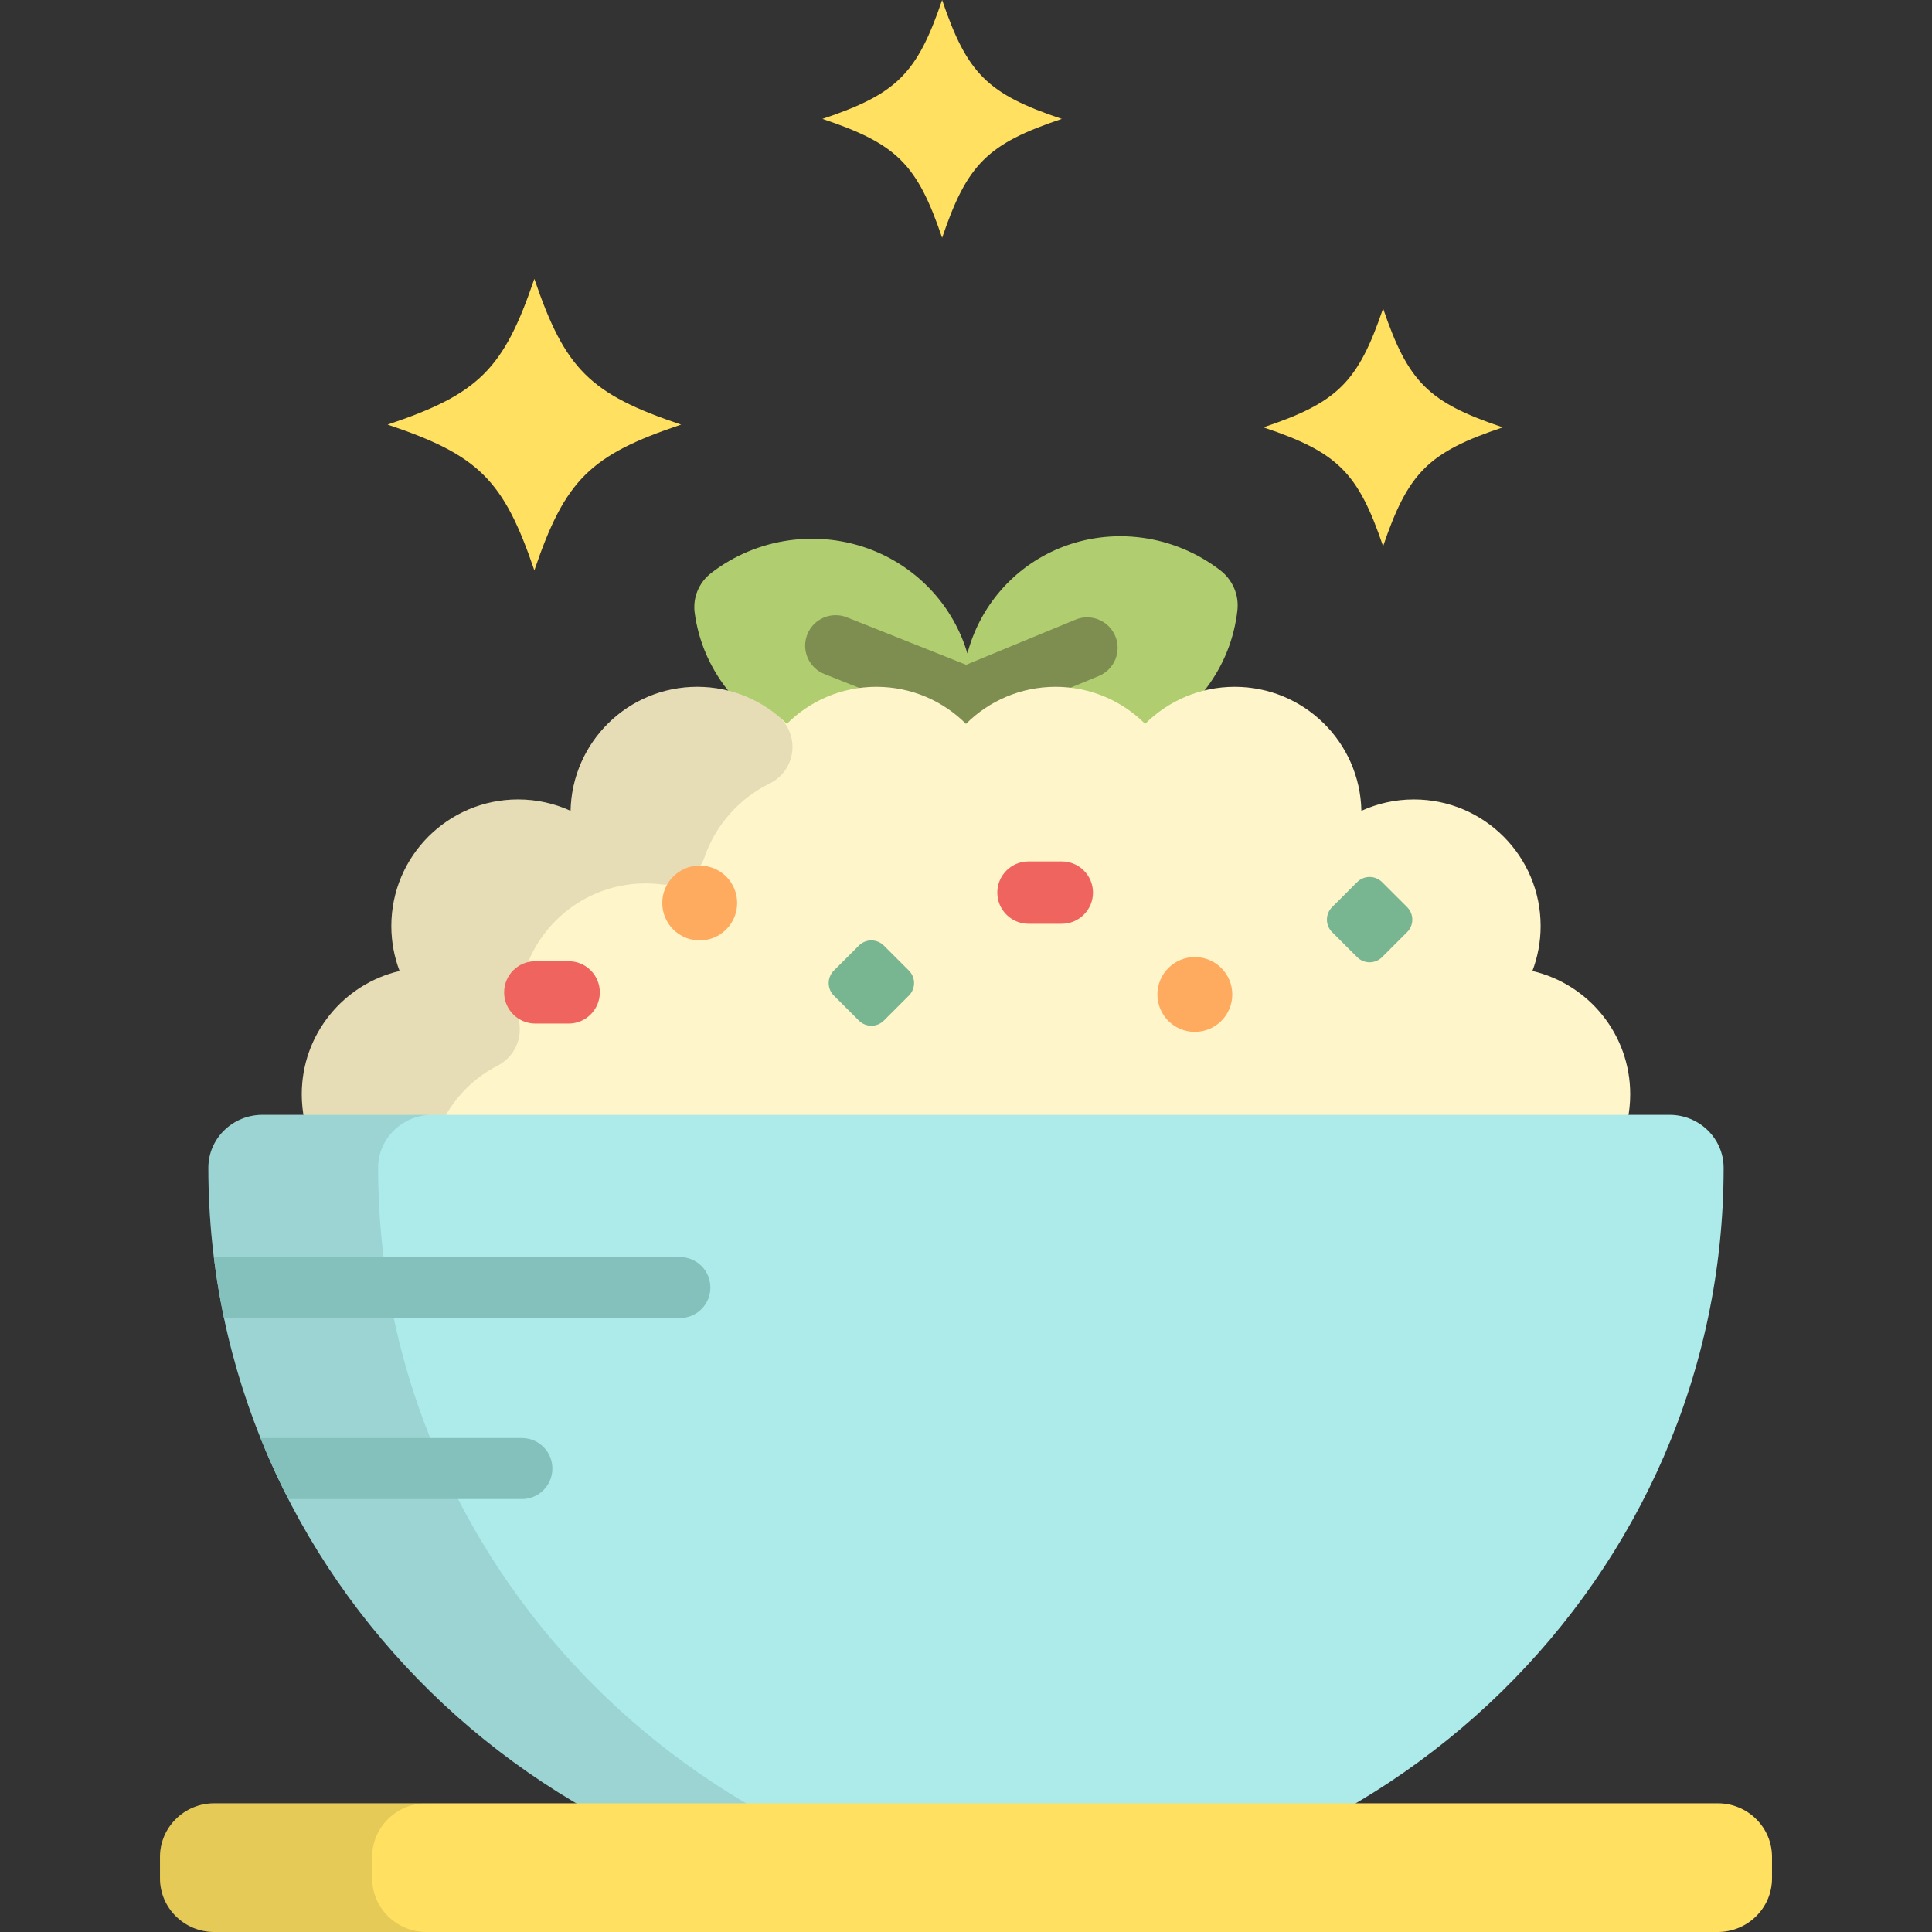
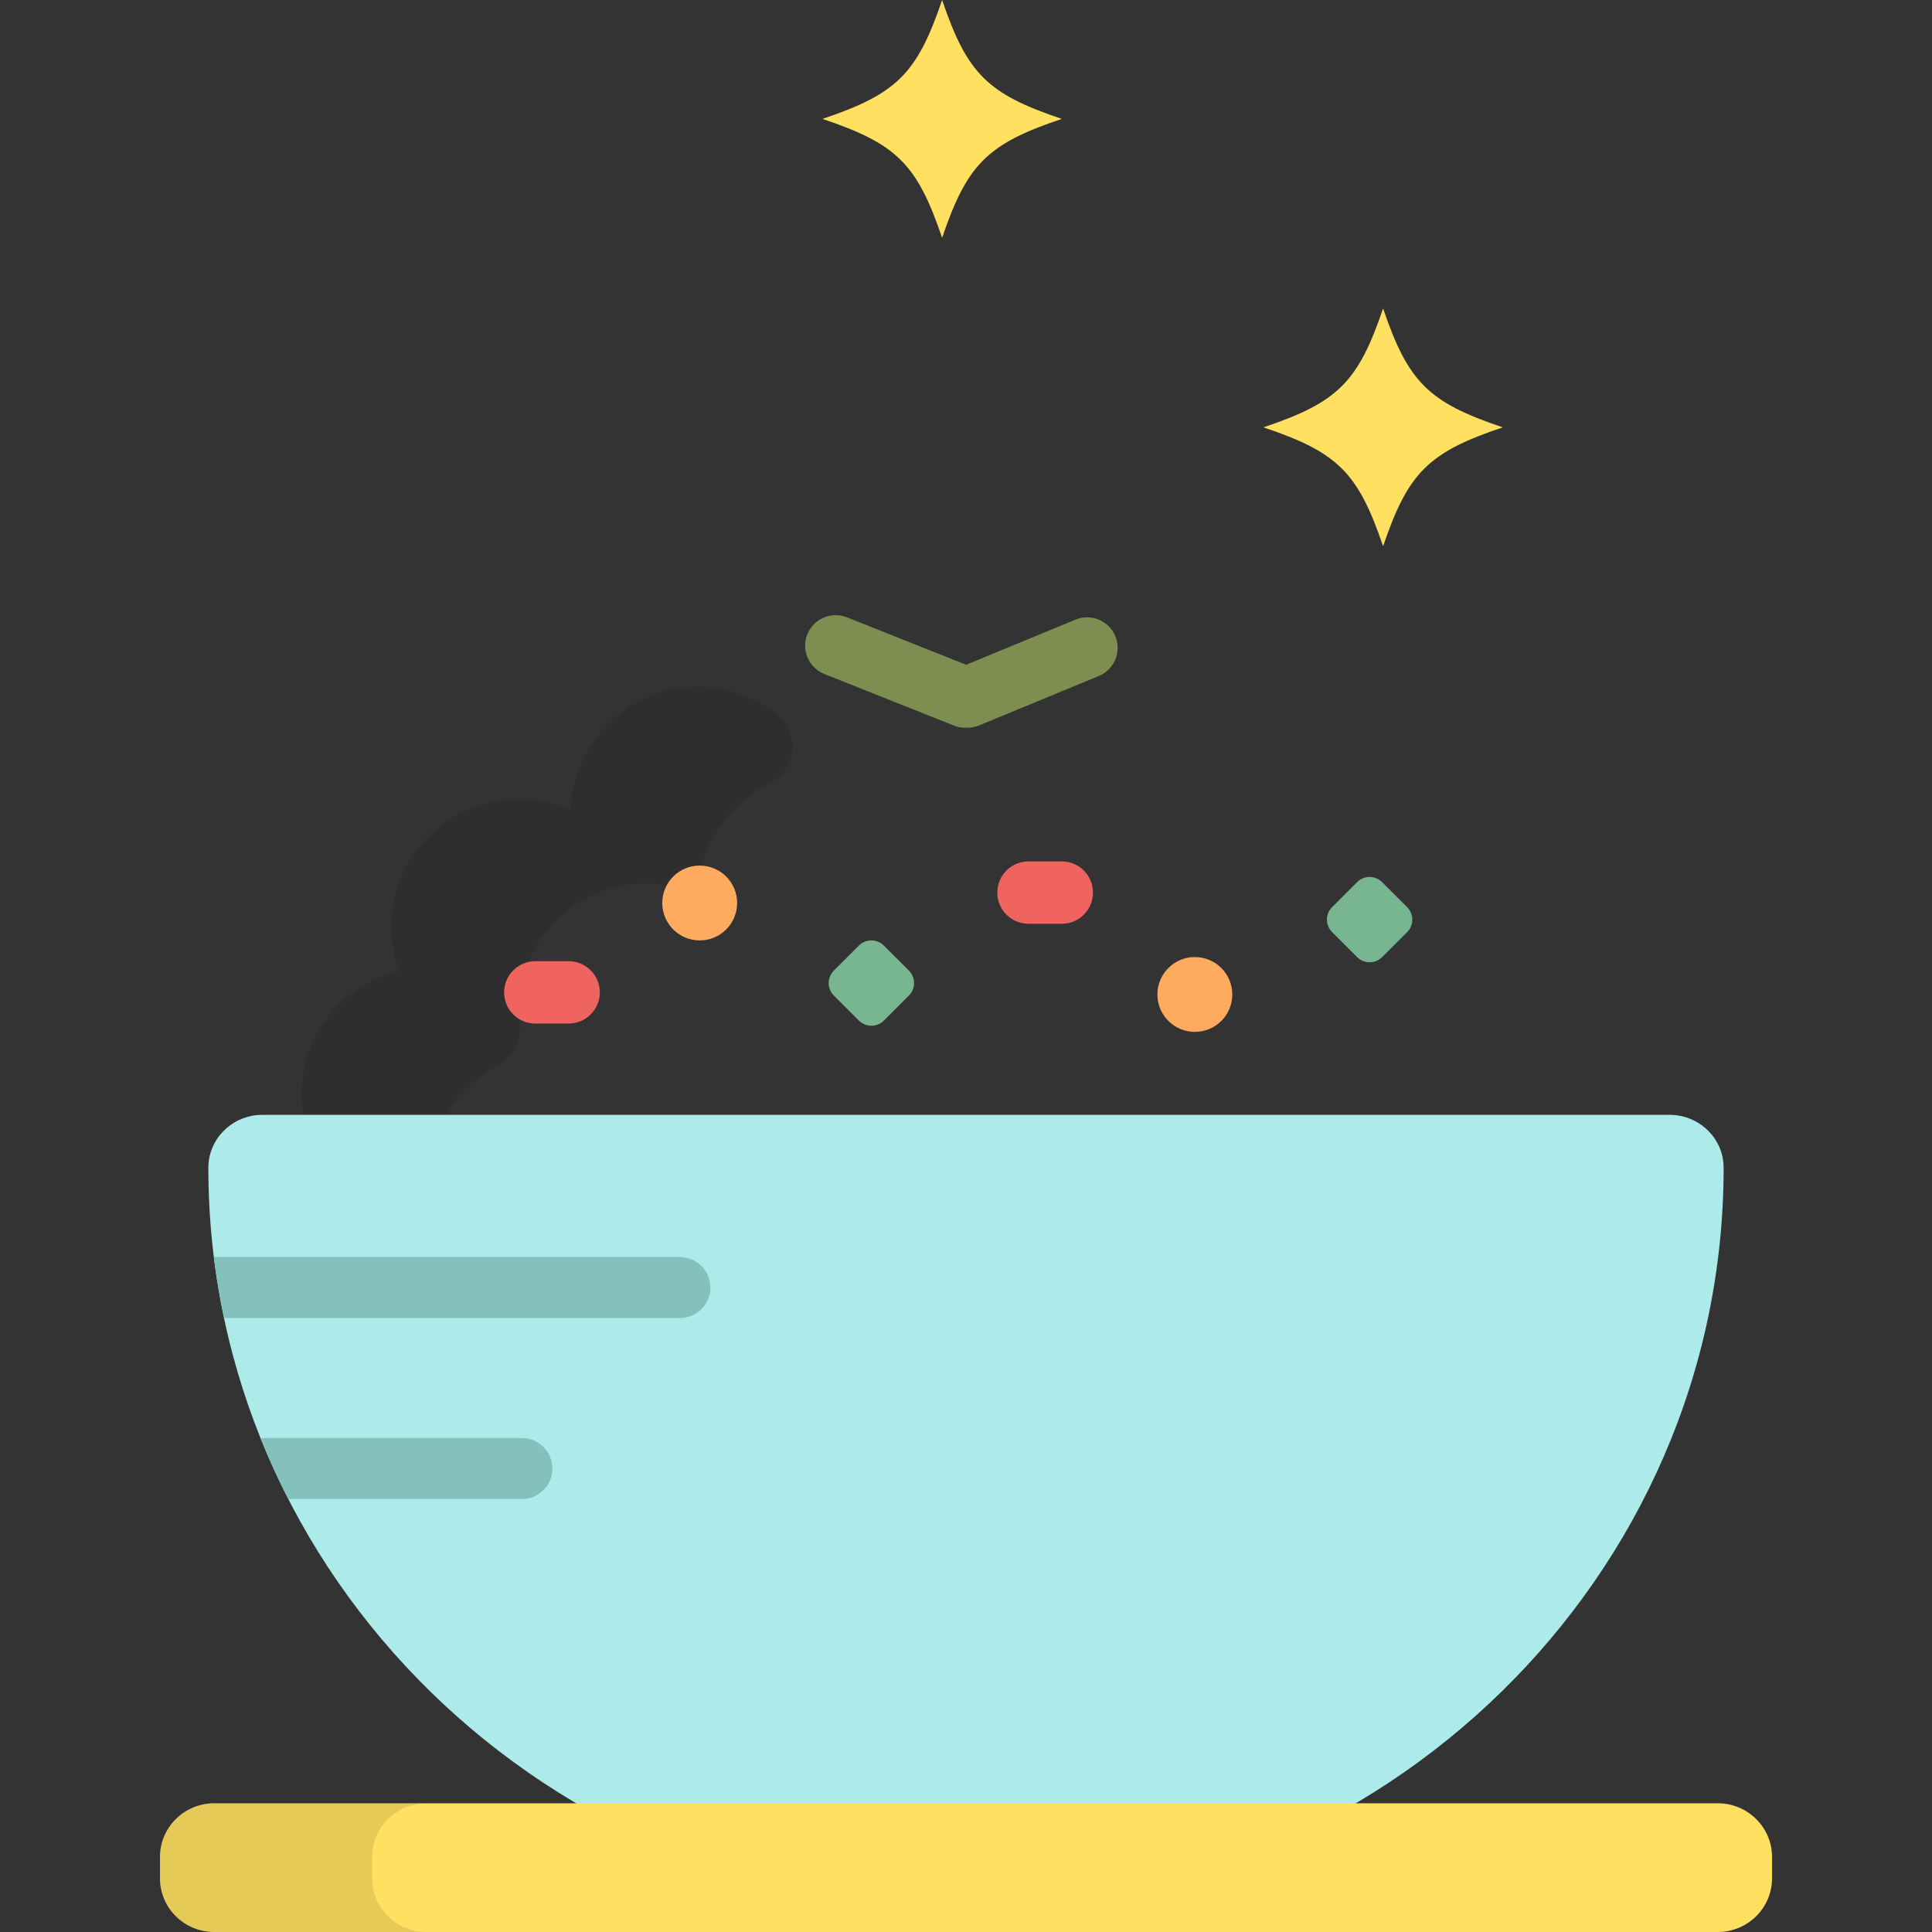
<svg xmlns="http://www.w3.org/2000/svg" height="800px" width="800px" version="1.1" id="Layer_1" viewBox="0 0 512 512" xml:space="preserve">
  <rect x="0" y="0" width="512" height="512" fill="#333333" stroke="none" />
-   <path style="fill:#B0CE6F;" d="M323.378,151.129c-12.239-9.407-28.583-11.642-42.649-5.836  c-12.138,5.01-21.064,15.394-24.358,27.879c-3.622-12.278-12.792-22.446-25.051-27.327c-14.3-5.687-30.716-3.379-42.859,6.018  c-3.242,2.51-4.897,6.496-4.363,10.505c1.991,15.021,12.107,27.887,26.398,33.579c14.297,5.686,30.717,3.381,42.859-6.024  c1.379-1.066,2.451-2.412,3.21-3.902c0.78,1.454,1.853,2.763,3.208,3.804c12.243,9.41,28.589,11.644,42.652,5.835  c14.07-5.807,23.837-18.825,25.505-33.967C328.376,157.646,326.648,153.639,323.378,151.129z" />
  <path style="fill:#7E8E51;" d="M295.573,168.596c-1.703-4.126-6.428-6.09-10.557-4.388l-28.976,11.964l-31.597-12.576  c-4.147-1.646-8.849,0.373-10.501,4.522c-1.65,4.149,0.373,8.85,4.522,10.501l34.309,13.656c0.98,0.39,1.992,0.575,2.987,0.575  c0.109,0,0.216-0.02,0.325-0.024c0.11,0.005,0.219,0.024,0.33,0.024c1.026,0,2.072-0.197,3.081-0.613l31.685-13.083  C295.313,177.45,297.277,172.723,295.573,168.596z" />
-   <path style="fill:#FFF5CA;" d="M406.097,257.32c1.407-3.701,2.183-7.713,2.183-11.907c0-18.532-15.035-33.554-33.582-33.554  c-4.965,0-9.674,1.084-13.915,3.017c-0.368-18.213-15.248-32.866-33.565-32.866c-9.272,0-17.663,3.754-23.74,9.821  c-6.077-6.068-14.471-9.821-23.741-9.821c-9.269,0-17.662,3.754-23.739,9.822c-6.076-6.069-14.471-9.822-23.741-9.822  c-9.27,0-17.662,3.754-23.74,9.822c-6.076-6.069-14.47-9.822-23.739-9.822c-18.316,0-33.197,14.654-33.566,32.866  c-4.241-1.933-8.949-3.017-13.913-3.017c-18.549,0-33.584,15.021-33.584,33.554c0,4.194,0.776,8.207,2.184,11.907  c-14.856,3.464-25.925,16.769-25.925,32.668c0,18.532,15.036,33.554,33.585,33.554c9.27,0,17.663-3.752,23.74-9.82  c6.075,6.069,14.47,9.82,23.739,9.82c9.27,0,17.663-3.752,23.741-9.82c6.077,6.069,14.47,9.82,23.739,9.82  c9.271,0,17.663-3.752,23.741-9.82c6.076,6.069,14.469,9.82,23.74,9.82c9.269,0,17.663-3.752,23.74-9.819  c6.077,6.068,14.471,9.819,23.74,9.819c9.269,0,17.663-3.752,23.74-9.82c6.077,6.069,14.472,9.82,23.741,9.82  s17.663-3.752,23.739-9.82c6.077,6.069,14.47,9.82,23.741,9.82c18.547,0,33.584-15.021,33.584-33.554  C432.022,274.087,420.953,260.784,406.097,257.32z" />
  <g style="opacity:0.1;">
    <path d="M102.986,320.941c-1.719,0-3.439-0.411-5.009-1.235c-11.103-5.828-18.001-17.217-18.001-29.72   c0-15.676,10.66-29.108,25.924-32.668c-1.448-3.812-2.183-7.817-2.183-11.907c0-18.502,15.065-33.554,33.584-33.554   c4.84,0,9.52,1.015,13.913,3.017c0.367-18.122,15.425-32.866,33.566-32.866c7.765,0,15.33,2.704,21.303,7.614   c2.834,2.329,4.289,5.939,3.861,9.582c-0.425,3.641-2.676,6.818-5.972,8.429c-8.081,3.95-14.373,11.064-17.259,19.516   c-1.504,4.404-5.637,7.294-10.194,7.295c-0.439,0-0.88-0.026-1.324-0.082c-1.364-0.167-2.762-0.253-4.156-0.253   c-18.518,0-33.583,15.053-33.583,33.555c0,1.304,0.075,2.613,0.224,3.892c0.521,4.472-1.792,8.798-5.802,10.846   c-10.634,5.431-17.578,16.258-18.128,28.251c-0.167,3.681-2.206,7.023-5.402,8.858C106.691,320.464,104.84,320.941,102.986,320.941   z" />
  </g>
  <path style="fill:#ACEBE9;" d="M255.999,505.94c-110.709,0-200.782-88.133-200.782-196.468c0-7.747,6.425-14.03,14.341-14.03  h372.879c7.925,0,14.343,6.283,14.343,14.03C456.78,417.807,366.709,505.94,255.999,505.94z" />
-   <path style="opacity:0.1;enable-background:new    ;" d="M100.196,309.472c0-7.747,6.424-14.03,14.341-14.03h-44.98  c-7.916,0-14.341,6.283-14.341,14.03c0,108.336,90.073,196.468,200.782,196.468c7.603,0,15.104-0.43,22.489-1.239  C178.326,493.726,100.196,410.367,100.196,309.472z" />
  <g>
-     <path style="fill:#FFE060;" d="M180.5,112.525c-24.139,8.093-30.742,14.653-38.891,38.633c-8.146-23.979-14.75-30.54-38.891-38.633   c24.141-8.094,30.745-14.654,38.891-38.635C149.758,97.871,156.362,104.431,180.5,112.525z" />
    <path style="fill:#FFE060;" d="M281.388,31.507c-19.686,6.6-25.073,11.95-31.716,31.506c-6.646-19.556-12.033-24.906-31.719-31.506   c19.687-6.6,25.073-11.949,31.719-31.507C256.314,19.557,261.702,24.907,281.388,31.507z" />
    <path style="fill:#FFE060;" d="M398.251,113.251c-19.686,6.6-25.072,11.949-31.717,31.507   c-6.643-19.557-12.03-24.907-31.717-31.507c19.687-6.6,25.072-11.95,31.717-31.507   C373.179,101.301,378.565,106.651,398.251,113.251z" />
  </g>
  <g>
    <path style="fill:#84C1BC;" d="M180.176,333.125h-123.5c0.673,5.461,1.565,10.854,2.689,16.169h120.81   c4.465,0,8.084-3.62,8.084-8.084C188.26,336.743,184.641,333.125,180.176,333.125z" />
    <path style="fill:#84C1BC;" d="M138.305,381.095H69.031c2.214,5.516,4.684,10.908,7.382,16.169h61.89   c4.465,0,8.084-3.62,8.084-8.084C146.39,384.714,142.771,381.095,138.305,381.095z" />
  </g>
  <path style="fill:#FFE060;" d="M469.601,497.787c0,7.849-6.44,14.213-14.383,14.213H56.782c-7.943,0-14.383-6.363-14.383-14.213  v-5.684c0-7.849,6.44-14.213,14.383-14.213h398.436c7.943,0,14.383,6.363,14.383,14.213L469.601,497.787L469.601,497.787z" />
  <path style="opacity:0.1;enable-background:new    ;" d="M98.628,497.787v-5.684c0-7.849,6.44-14.213,14.383-14.213H56.782  c-7.943,0-14.383,6.363-14.383,14.213v5.684c0,7.849,6.44,14.213,14.383,14.213h56.228C105.068,512,98.628,505.637,98.628,497.787z" />
  <g>
    <path style="fill:#EF645E;" d="M281.384,244.811h-8.822c-4.568,0-8.269-3.699-8.269-8.262c0-4.565,3.701-8.265,8.269-8.265h8.822   c4.567,0,8.269,3.7,8.269,8.265C289.653,241.112,285.951,244.811,281.384,244.811z" />
    <path style="fill:#EF645E;" d="M150.689,271.255h-8.822c-4.568,0-8.27-3.699-8.27-8.263c0-4.564,3.702-8.263,8.27-8.263h8.822   c4.567,0,8.27,3.699,8.27,8.263C158.959,267.557,155.256,271.255,150.689,271.255z" />
  </g>
  <g>
    <ellipse style="fill:#FFAB5F;" cx="185.428" cy="239.303" rx="9.924" ry="9.916" />
    <ellipse style="fill:#FFAB5F;" cx="316.646" cy="263.544" rx="9.924" ry="9.916" />
  </g>
  <g>
    <path style="fill:#78B591;" d="M240.866,257.212c1.83,1.83,1.831,4.794,0,6.624l-6.628,6.623c-1.831,1.83-4.798,1.829-6.629,0   l-6.628-6.623c-1.829-1.829-1.831-4.794,0-6.624l6.628-6.62c1.831-1.83,4.798-1.829,6.629,0L240.866,257.212z" />
    <path style="fill:#78B591;" d="M372.906,240.398c1.83,1.83,1.831,4.794,0,6.624l-6.628,6.622c-1.832,1.83-4.799,1.829-6.628,0   l-6.629-6.622c-1.83-1.829-1.831-4.794,0-6.624l6.629-6.622c1.829-1.83,4.796-1.828,6.628,0L372.906,240.398z" />
  </g>
</svg>